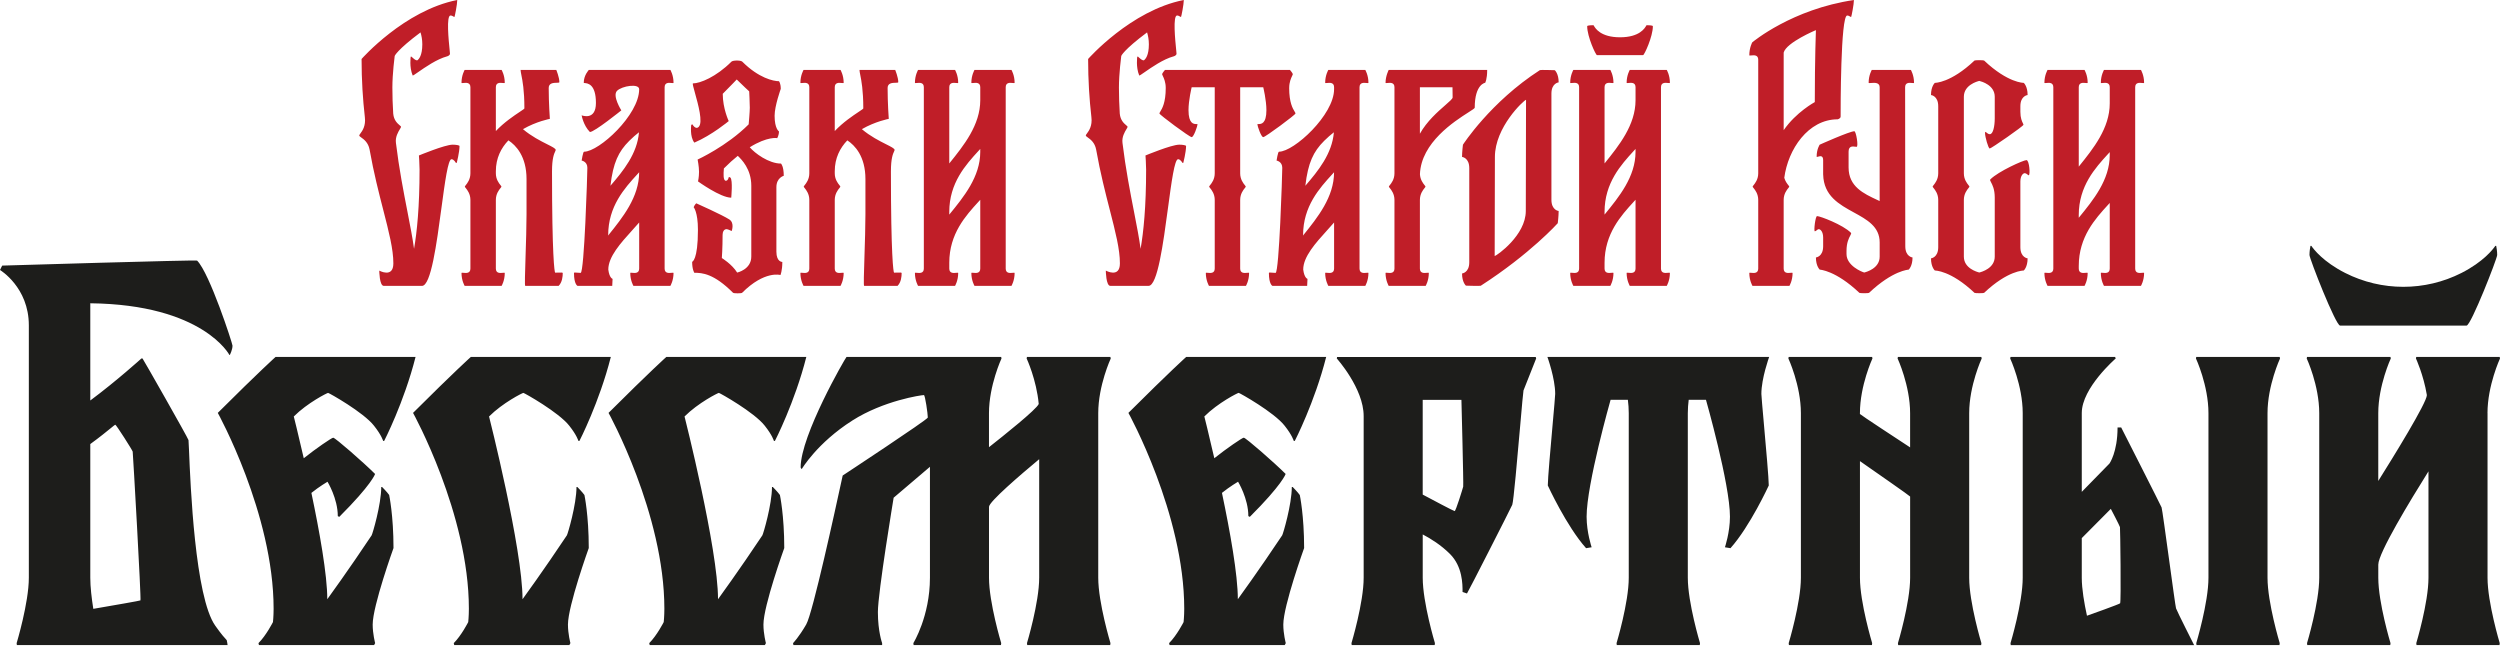
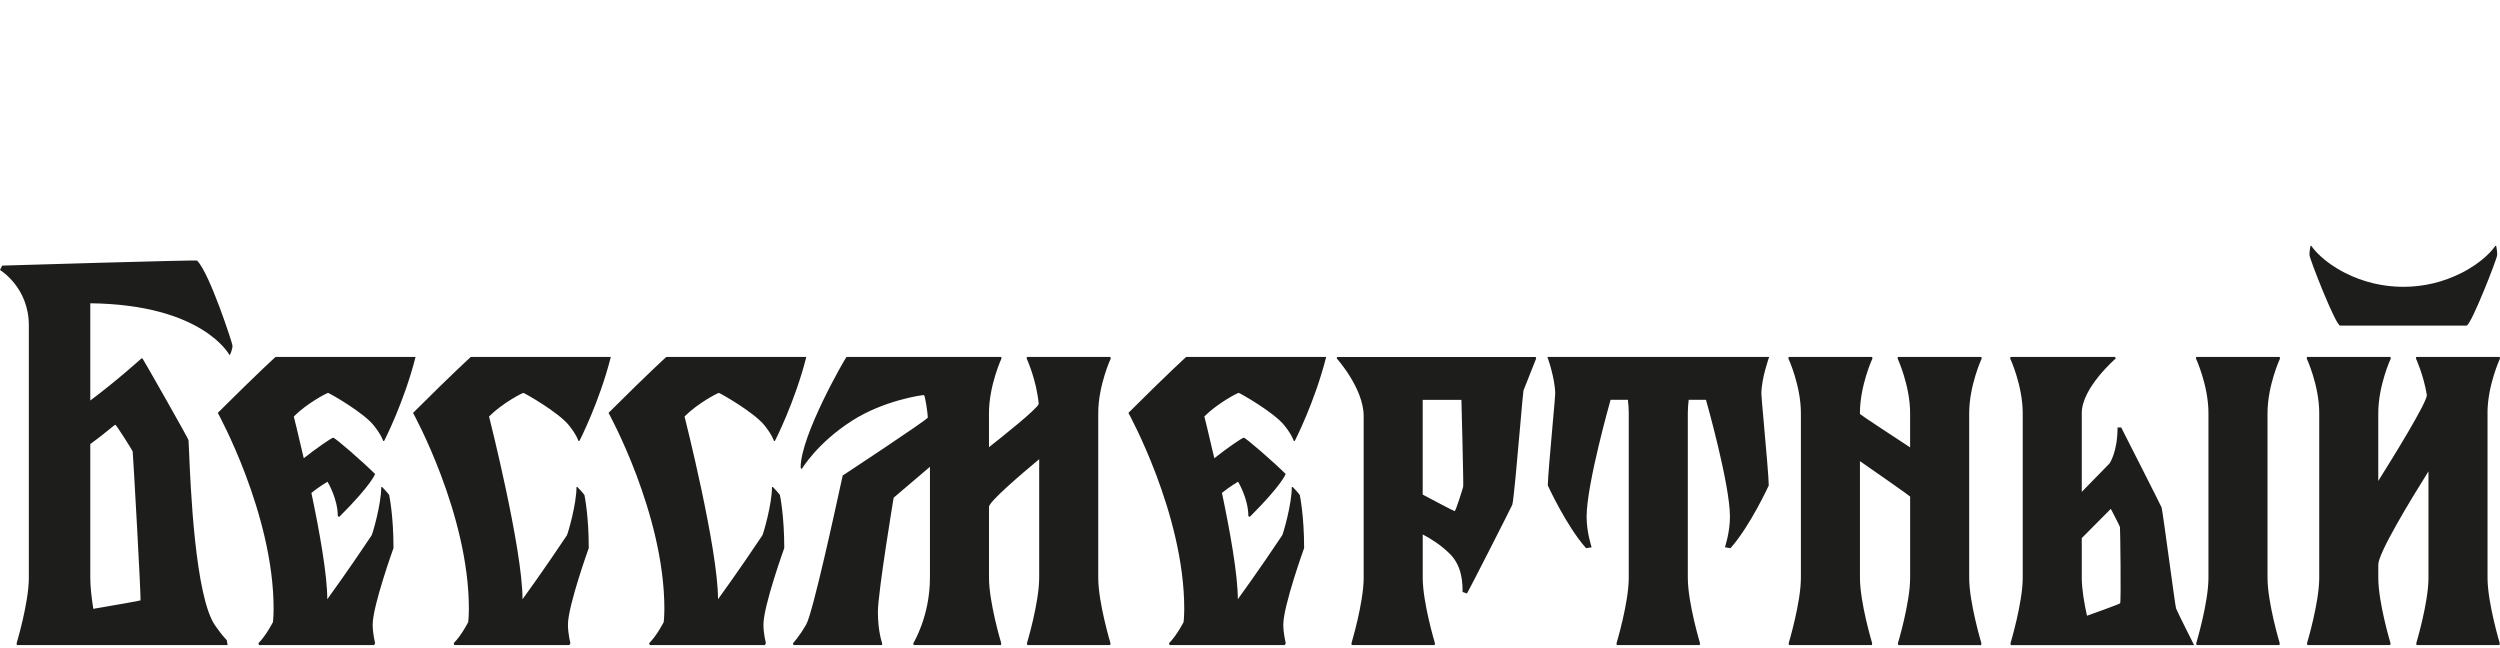
<svg xmlns="http://www.w3.org/2000/svg" width="652" height="169" viewBox="0 0 652 169" fill="none">
-   <path fill-rule="evenodd" clip-rule="evenodd" d="M118.035 37.732C116.022 37.732 109.254 40.548 109.254 40.548C109.254 40.548 109.421 42.79 109.421 44.229C109.421 53.936 108.741 60.542 107.982 64.891C107.625 62.196 106.993 58.958 106.279 55.294C105.257 50.053 104.064 43.939 103.26 37.285C103.052 35.733 103.84 34.428 104.291 33.68C104.463 33.395 104.586 33.191 104.586 33.086C104.586 32.975 104.433 32.844 104.21 32.654C103.666 32.191 102.707 31.373 102.55 29.625C102.411 27.395 102.331 25.125 102.331 22.822C102.331 19.175 102.938 14.588 102.938 14.588C102.938 14.588 103.516 13.047 109.673 8.448C109.927 9.276 110.138 10.328 110.138 11.558C110.138 14.518 109.22 15.392 108.969 15.632C108.955 15.645 108.944 15.656 108.934 15.665C108.542 16.058 107.328 14.783 107.328 14.783H107.112C107.112 14.783 106.71 17.488 107.622 19.683C107.662 19.778 108.201 19.402 109.044 18.815L109.044 18.815C110.817 17.58 113.935 15.408 116.577 14.703C116.577 14.703 117.351 14.527 117.351 13.979C117.351 13.887 117.316 13.547 117.266 13.045C117.013 10.549 116.355 4.039 117.496 4.039C117.803 4.039 118.082 4.207 118.275 4.323C118.403 4.4 118.493 4.454 118.526 4.42C118.609 4.338 119.251 1.117 119.251 0C105.44 2.708 94.298 15.383 94.298 15.383C94.298 20.897 94.625 25.932 95.152 30.543C95.442 32.851 94.492 34.136 93.987 34.82C93.813 35.055 93.691 35.22 93.691 35.33C93.691 35.484 93.908 35.639 94.221 35.863C94.903 36.352 96.042 37.168 96.389 39.009C97.478 45.128 98.822 50.356 99.98 54.859C101.43 60.499 102.587 65.002 102.587 68.695C102.587 72.605 98.914 70.577 98.914 70.577C98.914 70.577 98.942 74.558 100.09 74.558H110.056C112.398 74.558 113.877 63.55 115.128 54.242C116.044 47.427 116.838 41.524 117.757 41.524C118.404 41.524 118.893 42.484 118.893 42.484H119.119C119.119 42.484 119.843 39.67 119.843 38.082C119.843 37.906 119.006 37.729 118.035 37.729V37.732ZM202.483 65.628V48.815C202.483 46.344 204.404 45.846 204.404 45.846C204.404 43.331 203.689 42.66 203.689 42.66C200.486 42.66 196.83 39.948 195.538 38.405C200.183 35.514 202.692 36.024 202.692 36.024C202.692 36.024 203.153 35.309 203.153 34.269C203.153 34.269 202.017 33.603 202.017 30.192C202.017 27.604 203.623 23.179 203.623 23.179C203.623 21.678 203.153 21.18 203.153 21.18C201.723 21.18 197.876 20.37 193.589 16.082C193.185 15.677 191.136 15.703 190.758 16.082C186.746 20.095 182.555 21.747 180.733 21.747C180.551 21.747 180.845 22.801 181.256 24.274L181.256 24.274C182.084 27.247 183.388 31.925 182.222 33.09C181.387 33.926 180.585 32.434 180.585 32.434C180.585 32.434 180.343 32.474 180.272 32.601C180.272 32.601 179.851 35.641 181.086 37.198C185.643 35.257 190.05 31.58 190.05 31.58C190.05 31.58 188.493 28.313 188.493 24.462C190.727 22.227 192.138 20.726 192.138 20.726C193.756 22.344 195.39 23.824 195.39 23.824C195.39 23.824 195.548 27 195.548 28.099C195.548 29.197 195.252 32.432 195.252 32.432C189.521 38.165 181.939 41.609 181.939 41.609C181.939 41.609 182.306 43.418 182.306 44.813C182.306 46.208 182.043 47.311 182.043 47.311C182.043 47.311 187.886 51.555 190.708 51.555C190.708 51.555 191.15 46.977 190.492 46.321C190.337 46.166 190.066 46.18 190.066 46.18C190.066 46.18 189.904 47.142 189.309 47.142C188.544 47.142 188.701 45.112 188.766 44.258L188.766 44.258L188.766 44.256C188.778 44.102 188.787 43.987 188.787 43.928C190.167 42.547 191.226 41.588 192.413 40.642C193.406 41.592 195.938 44.086 195.938 48.457V66.924C195.938 70.293 192.251 71.088 192.251 71.088C190.887 68.888 188.256 67.296 188.256 67.296C188.256 67.296 188.451 64.718 188.451 61.278C188.451 60.455 188.799 59.763 189.504 59.763C189.834 59.763 190.821 60.257 190.821 60.257C190.821 60.257 191.625 58.154 190.215 57.239C188.373 56.044 181.591 53.023 181.591 53.023C181.591 53.023 181.182 53.346 180.905 54.042C180.905 54.042 182.022 55.246 182.022 59.942C182.022 67.95 180.512 68.275 180.512 68.275C180.512 70.333 181.081 71.138 181.081 71.138C183.157 71.138 186.175 71.354 191.162 76.344C191.393 76.574 193.377 76.522 193.53 76.372C199.428 70.472 203.543 71.726 203.543 71.726C203.543 71.726 204.03 70.627 204.03 68.314C204.03 68.314 202.483 68.373 202.483 65.628ZM262.289 22.75V70.044C262.289 71.335 263.415 71.221 264.099 71.151C264.397 71.121 264.612 71.099 264.612 71.207C264.612 73.192 263.789 74.559 263.789 74.559H254.152C254.152 74.559 253.329 73.192 253.329 71.207C253.329 71.099 253.543 71.121 253.842 71.151C254.526 71.221 255.652 71.335 255.652 70.044V52.104L255.444 52.333L255.19 52.611L255.188 52.614L255.185 52.617C251.879 56.235 247.572 60.95 247.572 68.525V70.044C247.572 71.335 248.699 71.221 249.383 71.151C249.681 71.121 249.896 71.099 249.896 71.207C249.896 73.192 249.073 74.559 249.073 74.559H239.436C239.436 74.559 238.613 73.192 238.613 71.207C238.613 71.099 238.827 71.121 239.126 71.151C239.81 71.221 240.936 71.335 240.936 70.044V22.75C240.936 21.459 239.81 21.573 239.126 21.643C238.827 21.673 238.613 21.695 238.613 21.588C238.613 19.602 239.436 18.235 239.436 18.235H249.073C249.073 18.235 249.896 19.602 249.896 21.588C249.896 21.695 249.681 21.673 249.383 21.643C248.699 21.573 247.572 21.459 247.572 22.75V42.626L247.644 42.537C251.33 37.964 255.652 32.602 255.652 26.144V22.75C255.652 21.459 254.526 21.573 253.842 21.643C253.543 21.673 253.329 21.695 253.329 21.588C253.329 19.602 254.152 18.235 254.152 18.235H263.789C263.789 18.235 264.612 19.602 264.612 21.588C264.612 21.695 264.397 21.673 264.099 21.643C263.415 21.573 262.289 21.459 262.289 22.75ZM247.57 55.266V55.969L247.642 55.882C251.328 51.375 255.65 46.089 255.65 39.631V38.846C255.497 39.014 255.341 39.185 255.183 39.358C251.877 42.977 247.57 47.691 247.57 55.266ZM233.174 71.108C232.998 71.108 232.351 66.638 232.351 44.701C232.351 41.259 232.898 40.092 233.166 39.521C233.253 39.335 233.31 39.212 233.31 39.095C233.31 38.738 232.42 38.29 231.093 37.622C229.386 36.764 226.958 35.542 224.774 33.684C228.287 31.656 231.791 30.998 231.791 30.998C231.791 30.998 231.488 26.9 231.488 22.94C231.488 21.624 232.767 21.6 233.59 21.584C233.981 21.576 234.27 21.571 234.27 21.43C234.27 20.155 233.466 18.235 233.466 18.235H224.158C224.158 18.547 224.24 18.957 224.356 19.54L224.356 19.541L224.356 19.541C224.645 20.989 225.148 23.509 225.148 28.273C225.148 28.37 224.693 28.673 223.97 29.154C222.478 30.148 219.844 31.902 217.705 34.176V22.75C217.705 21.459 218.831 21.573 219.516 21.643C219.814 21.673 220.029 21.695 220.029 21.588C220.029 19.602 219.206 18.235 219.206 18.235H209.569C209.569 18.235 208.746 19.602 208.746 21.588C208.746 21.695 208.96 21.673 209.259 21.643C209.943 21.573 211.069 21.459 211.069 22.75V45.197C211.069 46.769 210.276 47.766 209.861 48.288L209.861 48.288L209.861 48.288L209.861 48.288C209.713 48.474 209.613 48.599 209.613 48.67C209.613 48.74 209.713 48.865 209.861 49.051L209.861 49.051L209.861 49.051L209.861 49.051C210.276 49.573 211.069 50.571 211.069 52.142V70.044C211.069 71.335 209.943 71.221 209.259 71.151C208.96 71.121 208.746 71.099 208.746 71.207C208.746 73.192 209.569 74.559 209.569 74.559H219.206C219.206 74.559 220.029 73.192 220.029 71.207C220.029 71.099 219.814 71.121 219.516 71.151C218.831 71.221 217.705 71.335 217.705 70.044V52.142C217.705 50.571 218.498 49.573 218.914 49.051C219.061 48.865 219.161 48.74 219.161 48.67C219.161 48.599 219.061 48.474 218.914 48.288C218.498 47.766 217.705 46.769 217.705 45.197V44.663C217.705 41.217 219.083 38.589 220.979 36.606C222.928 37.883 225.705 40.749 225.705 46.703V55.878C225.705 59.017 225.57 63.194 225.453 66.802V66.802V66.802V66.803L225.453 66.804L225.453 66.806C225.314 71.084 225.202 74.561 225.371 74.561H234.072C235.013 73.62 235.149 72.126 235.149 71.209C235.149 71.057 234.775 71.07 234.133 71.091C233.858 71.1 233.534 71.11 233.169 71.11L233.174 71.108ZM143.965 44.701C143.965 66.638 144.611 71.108 144.788 71.108L144.783 71.11C145.147 71.11 145.471 71.1 145.745 71.091H145.746H145.746H145.746H145.746C146.388 71.07 146.763 71.057 146.763 71.209C146.763 72.126 146.627 73.62 145.686 74.561H136.985C136.815 74.561 136.928 71.082 137.067 66.802C137.184 63.194 137.319 59.017 137.319 55.878V46.703C137.319 40.749 134.542 37.883 132.592 36.606C130.697 38.589 129.319 41.217 129.319 44.663V45.197C129.319 46.769 130.112 47.766 130.527 48.288C130.675 48.474 130.775 48.599 130.775 48.67C130.775 48.74 130.675 48.865 130.527 49.051C130.112 49.573 129.319 50.571 129.319 52.142V70.044C129.319 71.335 130.445 71.221 131.129 71.151C131.428 71.121 131.642 71.099 131.642 71.207C131.642 73.192 130.819 74.559 130.819 74.559H121.183C121.183 74.559 120.359 73.192 120.359 71.207C120.359 71.099 120.574 71.121 120.872 71.151C121.557 71.221 122.683 71.335 122.683 70.044V52.142C122.683 50.571 121.89 49.573 121.475 49.051C121.327 48.865 121.227 48.74 121.227 48.67C121.227 48.599 121.327 48.474 121.475 48.288C121.89 47.766 122.683 46.769 122.683 45.197V22.75C122.683 21.459 121.557 21.573 120.872 21.643C120.574 21.673 120.359 21.695 120.359 21.588C120.359 19.602 121.183 18.235 121.183 18.235H130.819C130.819 18.235 131.642 19.602 131.642 21.588C131.642 21.695 131.428 21.673 131.129 21.643C130.445 21.573 129.319 21.459 129.319 22.75V34.176C131.457 31.902 134.092 30.148 135.584 29.154C136.307 28.673 136.762 28.37 136.762 28.273C136.762 23.509 136.259 20.989 135.97 19.541C135.853 18.957 135.772 18.548 135.772 18.235H145.079C145.079 18.235 145.883 20.155 145.883 21.43C145.883 21.571 145.595 21.576 145.204 21.584C144.381 21.6 143.102 21.624 143.102 22.94C143.102 26.9 143.405 30.998 143.405 30.998C143.405 30.998 139.901 31.656 136.388 33.684C138.572 35.542 141 36.764 142.706 37.622C144.033 38.29 144.924 38.738 144.924 39.095C144.924 39.212 144.866 39.335 144.779 39.521C144.512 40.092 143.965 41.259 143.965 44.701ZM173.333 70.042V22.75C173.333 21.459 174.46 21.573 175.144 21.643C175.442 21.673 175.657 21.695 175.657 21.588C175.657 19.602 174.834 18.235 174.834 18.235H153.575C153.575 18.235 152.242 19.6 152.242 21.588C152.242 21.637 152.342 21.647 152.507 21.662C153.27 21.732 155.417 21.929 155.417 26.862C155.417 31.567 151.694 30.078 151.694 30.078C151.694 30.078 152.125 32.706 153.851 34.43C155.045 34.43 162.041 28.784 162.041 28.784C162.041 28.784 159.631 24.98 160.924 23.686C162.218 22.392 166.695 21.705 166.695 23.274C166.695 29.96 156.24 39.566 152.322 39.566C152.042 39.566 151.694 41.878 151.694 41.878C151.694 41.878 153.183 42.113 153.183 43.76C153.183 45.407 152.374 71.171 151.431 71.171C151.049 71.171 150.707 71.136 150.43 71.107C149.976 71.06 149.695 71.031 149.695 71.204C149.695 74.164 150.617 74.557 150.617 74.557H159.671L159.76 72.724C159.76 72.724 158.923 72.538 158.645 70.296C158.645 66.951 161.873 63.384 164.88 60.062L164.88 60.062C165.506 59.37 166.122 58.689 166.697 58.023V70.042C166.697 71.333 165.571 71.219 164.887 71.149C164.588 71.119 164.374 71.097 164.374 71.204C164.374 73.19 165.197 74.557 165.197 74.557H174.834C174.834 74.557 175.657 73.19 175.657 71.204C175.657 71.097 175.442 71.119 175.144 71.149C174.46 71.219 173.333 71.333 173.333 70.042ZM164.08 36.761C164.983 35.858 165.874 35.1 166.646 34.498C166.187 40.102 162.535 44.581 159.203 48.449C159.901 42.433 161.307 39.537 164.08 36.764V36.761ZM158.589 61.328V61.436L158.689 61.312C162.373 56.741 166.693 51.381 166.693 44.925C166.541 45.092 166.386 45.261 166.229 45.433L166.228 45.434C162.922 49.053 158.613 53.771 158.613 61.347L158.589 61.328ZM556.858 22.75V70.042C556.858 71.333 557.984 71.219 558.668 71.149C558.967 71.119 559.181 71.097 559.181 71.204C559.181 73.19 558.358 74.557 558.358 74.557H548.722C548.722 74.557 547.898 73.19 547.898 71.204C547.898 71.097 548.113 71.119 548.411 71.149C549.096 71.219 550.222 71.333 550.222 70.042V52.928C550.069 53.096 549.913 53.267 549.755 53.44C546.449 57.059 542.142 61.773 542.142 69.348V70.044C542.142 71.335 543.268 71.221 543.952 71.151C544.251 71.121 544.465 71.099 544.465 71.207C544.465 73.192 543.642 74.559 543.642 74.559H534.005C534.005 74.559 533.182 73.192 533.182 71.207C533.182 71.099 533.397 71.121 533.695 71.151C534.379 71.221 535.506 71.335 535.506 70.044V22.75C535.506 21.459 534.379 21.573 533.695 21.643C533.397 21.673 533.182 21.695 533.182 21.588C533.182 19.602 534.005 18.235 534.005 18.235H543.642C543.642 18.235 544.465 19.602 544.465 21.588C544.465 21.695 544.251 21.673 543.952 21.643C543.268 21.573 542.142 21.459 542.142 22.75V43.452L542.214 43.362C545.9 38.79 550.222 33.428 550.222 26.97V22.75C550.222 21.459 549.096 21.573 548.411 21.643C548.113 21.673 547.898 21.695 547.898 21.588C547.898 19.602 548.722 18.235 548.722 18.235H558.358C558.358 18.235 559.181 19.602 559.181 21.588C559.181 21.695 558.967 21.673 558.668 21.643C557.984 21.573 556.858 21.459 556.858 22.75ZM542.139 56.092V56.795L542.211 56.708C545.897 52.2 550.22 46.915 550.22 40.457V39.671C550.067 39.839 549.912 40.009 549.755 40.181L549.752 40.184C546.446 43.803 542.139 48.517 542.139 56.092ZM528.5 41.76C527.706 41.76 521.185 44.68 519.082 46.781C518.937 46.926 519.052 47.143 519.257 47.527C519.61 48.19 520.23 49.353 520.23 51.514V66.93C520.23 69.971 516.815 70.917 516.202 71.07C515.588 70.915 512.173 69.971 512.173 66.93V52.139C512.173 50.568 512.966 49.571 513.382 49.048C513.529 48.863 513.629 48.737 513.629 48.667C513.629 48.597 513.529 48.471 513.382 48.286C512.966 47.763 512.173 46.766 512.173 45.195V25.239C512.173 22.197 515.588 21.251 516.202 21.098C516.815 21.253 520.23 22.197 520.23 25.239V30.87C520.23 32.948 519.793 34.997 518.953 34.997C518.563 34.997 518.265 34.739 518.058 34.56C517.819 34.353 517.7 34.251 517.7 34.769C517.7 35.632 518.532 38.728 518.925 38.728C519.318 38.728 527.717 32.896 527.717 32.543C527.717 32.443 527.653 32.31 527.56 32.119C527.326 31.637 526.913 30.787 526.913 29.172V27.706C526.913 24.961 528.799 24.785 528.799 24.785C528.799 22.472 527.788 21.609 527.788 21.609C527.788 21.609 523.689 21.686 517.453 15.786C517.326 15.666 515.078 15.666 514.951 15.786C508.714 21.686 504.616 21.609 504.616 21.609C504.616 21.609 503.604 22.472 503.604 24.785C503.604 24.785 505.49 24.961 505.49 27.706V45.193C505.49 46.764 504.697 47.761 504.282 48.283C504.135 48.469 504.035 48.595 504.035 48.665C504.035 48.735 504.135 48.861 504.282 49.046C504.697 49.569 505.49 50.566 505.49 52.137V64.457C505.49 67.203 503.604 67.379 503.604 67.379C503.604 69.692 504.616 70.555 504.616 70.555C504.616 70.555 508.714 70.477 514.951 76.377C515.078 76.497 517.326 76.497 517.453 76.377C523.689 70.477 527.788 70.555 527.788 70.555C527.788 70.555 528.799 69.692 528.799 67.379C528.799 67.379 526.913 67.203 526.913 64.457V47.343C526.913 45.814 527.628 45.167 528.04 45.167C528.325 45.167 528.611 45.39 528.818 45.551C528.935 45.643 529.027 45.715 529.079 45.715C529.554 45.715 529.251 41.755 528.5 41.755V41.76ZM488.164 18.235H498.353H498.355C498.355 18.235 499.178 19.602 499.178 21.588C499.178 21.695 498.964 21.673 498.666 21.643C497.981 21.573 496.855 21.459 496.855 22.75L496.863 29.915C496.876 41.592 496.9 63.507 496.9 64.227C496.9 66.972 498.786 67.148 498.786 67.148C498.786 69.461 497.775 70.324 497.775 70.324C497.775 70.324 493.676 70.482 487.439 76.382C487.312 76.502 485.064 76.502 484.937 76.382C478.701 70.482 474.602 70.324 474.602 70.324C474.602 70.324 473.591 69.461 473.591 67.148C473.591 67.148 475.477 66.972 475.477 64.227V61.947C475.477 60.418 474.762 59.771 474.351 59.771C474.134 59.771 473.95 59.923 473.776 60.067C473.619 60.196 473.469 60.319 473.311 60.319C472.977 60.319 473.447 56.36 473.89 56.36C474.684 56.36 480.615 58.602 482.717 60.705C482.862 60.85 482.747 61.066 482.543 61.448C482.19 62.111 481.57 63.276 481.57 65.438V66.255C481.57 69.299 485.575 70.917 486.188 71.073C486.802 70.92 490.217 69.974 490.217 66.932V63.227C490.217 59.094 486.938 57.297 483.473 55.399C479.663 53.311 475.628 51.101 475.482 45.524H475.475V41.76C475.475 40.471 474.654 40.711 474.156 40.857C473.938 40.921 473.781 40.967 473.781 40.859C473.781 38.874 474.576 37.733 474.576 37.733C474.576 37.733 482.391 34.228 483.611 34.228C484.077 34.228 484.742 38.29 484.197 38.29C484.106 38.29 483.987 38.274 483.853 38.256C483.181 38.165 482.111 38.02 482.111 39.565V43.682C482.111 48.672 486.053 50.501 489.622 52.158L489.726 52.206C489.89 52.282 490.053 52.358 490.214 52.434V22.75C490.214 21.459 488.821 21.573 487.975 21.643C487.606 21.673 487.341 21.695 487.341 21.588C487.341 19.602 488.164 18.235 488.164 18.235ZM456.983 11.051C456.963 11.087 456.222 12.444 456.222 14.402C456.222 14.509 456.436 14.488 456.735 14.457C457.419 14.388 458.545 14.274 458.545 15.564V45.197C458.545 46.768 457.752 47.765 457.337 48.288C457.189 48.473 457.089 48.599 457.089 48.669C457.089 48.739 457.189 48.865 457.337 49.05C457.752 49.572 458.545 50.57 458.545 52.141V70.044C458.545 71.334 457.419 71.22 456.735 71.151C456.436 71.12 456.222 71.099 456.222 71.206C456.222 73.191 457.045 74.558 457.045 74.558H466.681C466.681 74.558 467.504 73.191 467.504 71.206C467.504 71.099 467.29 71.12 466.992 71.151C466.307 71.22 465.181 71.334 465.181 70.044V52.141C465.181 50.57 465.974 49.572 466.389 49.05C466.537 48.865 466.637 48.739 466.637 48.669C466.637 48.598 466.537 48.472 466.389 48.285C466.09 47.907 465.595 47.282 465.341 46.373C466.303 38.967 471.561 31.117 479.262 31.117C479.262 31.117 480.036 30.94 480.036 30.392L480.036 30.332C480.034 28.851 480.002 4.044 481.748 4.044C482.054 4.044 482.334 4.212 482.526 4.328C482.654 4.405 482.744 4.459 482.778 4.425C482.86 4.343 483.502 1.122 483.502 0.005C467.368 2.379 457.142 10.917 456.983 11.051ZM473.296 26.626C473.296 26.626 468.417 29.249 465.183 33.952V13.704C465.917 11.057 473.588 7.855 473.588 7.855C473.588 7.855 473.299 15.313 473.299 26.623L473.296 26.626ZM361.864 21.642C361.565 21.673 361.351 21.694 361.351 21.587C361.351 19.807 362.174 18.237 362.174 18.237H387.855C387.855 20.726 387.336 21.59 387.336 21.59C387.336 21.59 384.61 21.921 384.61 28.094C384.61 28.252 383.983 28.652 382.992 29.286C379.317 31.636 370.629 37.191 370.32 45.418C370.39 46.854 371.118 47.775 371.513 48.276C371.664 48.466 371.766 48.595 371.766 48.669C371.766 48.739 371.666 48.865 371.519 49.05C371.103 49.573 370.31 50.57 370.31 52.142V70.044C370.31 71.335 371.437 71.221 372.121 71.151C372.419 71.121 372.634 71.099 372.634 71.206C372.634 73.192 371.811 74.558 371.811 74.558H362.174C362.174 74.558 361.351 73.192 361.351 71.206C361.351 71.099 361.565 71.121 361.864 71.151C362.548 71.221 363.674 71.335 363.674 70.044V52.142C363.674 50.57 362.881 49.573 362.466 49.05C362.318 48.865 362.219 48.739 362.219 48.669C362.219 48.599 362.318 48.473 362.466 48.288C362.881 47.766 363.674 46.768 363.674 45.197V22.749C363.674 21.459 362.548 21.573 361.864 21.642ZM370.31 22.764V34.879C372.111 31.63 375.021 29.091 376.934 27.422C378.064 26.436 378.847 25.754 378.847 25.408C378.847 24.791 378.809 22.764 378.809 22.764H370.31ZM354.565 70.044V22.75C354.565 21.459 355.691 21.573 356.375 21.643C356.674 21.673 356.888 21.695 356.888 21.588C356.888 19.602 356.065 18.235 356.065 18.235H346.428C346.428 18.235 345.605 19.602 345.605 21.588C345.605 21.695 345.82 21.673 346.118 21.643C346.802 21.573 347.929 21.459 347.929 22.75V23.274C347.929 29.96 337.473 39.565 333.556 39.565C333.276 39.565 332.928 41.878 332.928 41.878C332.928 41.878 334.416 42.113 334.416 43.76C334.416 45.407 333.607 71.171 332.664 71.171C332.283 71.171 331.941 71.136 331.663 71.107C331.21 71.06 330.929 71.031 330.929 71.204C330.929 74.164 331.851 74.557 331.851 74.557H340.904L340.994 72.724C340.994 72.724 340.157 72.538 339.879 70.296C339.879 66.951 343.106 63.384 346.113 60.062C346.739 59.37 347.355 58.689 347.931 58.023V70.042C347.931 71.333 346.805 71.219 346.12 71.149C345.822 71.119 345.608 71.097 345.608 71.204C345.608 73.19 346.431 74.557 346.431 74.557H356.067C356.067 74.557 356.89 73.19 356.89 71.204C356.89 71.097 356.676 71.119 356.377 71.149C355.693 71.219 354.567 71.333 354.567 70.042L354.565 70.044ZM345.311 36.761C346.214 35.858 347.105 35.1 347.877 34.498C347.418 40.102 343.766 44.581 340.434 48.449C341.132 42.433 342.539 39.537 345.311 36.764V36.761ZM339.82 61.328V61.436L339.92 61.312C343.604 56.741 347.924 51.381 347.924 44.924C347.772 45.092 347.616 45.262 347.459 45.434C344.153 49.053 339.844 53.771 339.844 61.347L339.82 61.328ZM298.74 40.548C298.74 40.548 305.508 37.732 307.521 37.732L307.519 37.727C308.49 37.727 309.327 37.904 309.327 38.08C309.327 39.668 308.603 42.481 308.603 42.481H308.377C308.377 42.481 307.888 41.522 307.241 41.522C306.322 41.522 305.528 47.425 304.612 54.24L304.612 54.24C303.361 63.547 301.882 74.555 299.54 74.555H289.574C288.426 74.555 288.398 70.575 288.398 70.575C288.398 70.575 292.071 72.603 292.071 68.693C292.071 65 290.914 60.497 289.464 54.856L289.464 54.856L289.463 54.856L289.463 54.855C288.306 50.352 286.962 45.125 285.873 39.007C285.526 37.165 284.387 36.349 283.705 35.861C283.392 35.637 283.175 35.481 283.175 35.328C283.175 35.217 283.297 35.053 283.471 34.818C283.976 34.133 284.926 32.848 284.636 30.54C284.109 25.932 283.782 20.895 283.782 15.381C283.782 15.381 294.921 2.705 308.737 0C308.737 1.117 308.095 4.338 308.013 4.42C307.979 4.454 307.889 4.4 307.761 4.323C307.569 4.207 307.289 4.039 306.983 4.039C305.841 4.039 306.499 10.549 306.752 13.045L306.752 13.046C306.802 13.547 306.837 13.887 306.837 13.979C306.837 14.527 306.063 14.703 306.063 14.703C303.421 15.408 300.304 17.58 298.53 18.815C297.687 19.402 297.148 19.778 297.108 19.683C296.196 17.488 296.598 14.783 296.598 14.783H296.814C296.814 14.783 298.028 16.058 298.421 15.665L298.434 15.652L298.455 15.632C298.707 15.392 299.625 14.518 299.625 11.558C299.625 10.328 299.413 9.276 299.159 8.448C293.002 13.047 292.424 14.588 292.424 14.588C292.424 14.588 291.817 19.175 291.817 22.822C291.817 25.125 291.897 27.395 292.036 29.625C292.193 31.373 293.152 32.191 293.697 32.654C293.919 32.844 294.072 32.975 294.072 33.086C294.072 33.191 293.949 33.395 293.777 33.68C293.326 34.428 292.538 35.733 292.746 37.285C293.55 43.939 294.743 50.053 295.765 55.294L295.765 55.294C296.48 58.958 297.111 62.196 297.468 64.891C298.228 60.542 298.907 53.936 298.907 44.229C298.907 42.79 298.74 40.548 298.74 40.548ZM416.488 14.371H428.521C428.834 14.371 431.068 9.548 431.068 6.843C431.068 6.571 429.619 6.572 429.436 6.572L429.427 6.572C429.41 6.572 429.379 6.626 429.325 6.719C428.969 7.341 427.6 9.725 422.504 9.725C417.408 9.725 416.039 7.341 415.682 6.719C415.629 6.626 415.598 6.572 415.581 6.572L415.571 6.572C415.389 6.572 413.939 6.571 413.939 6.843C413.939 9.548 416.173 14.371 416.486 14.371H416.488ZM433.185 22.746V70.038C433.185 71.329 434.312 71.215 434.996 71.145C435.294 71.115 435.509 71.093 435.509 71.2C435.509 73.186 434.686 74.553 434.686 74.553H425.049C425.049 74.553 424.226 73.186 424.226 71.2C424.226 71.093 424.44 71.115 424.739 71.145C425.423 71.215 426.549 71.329 426.549 70.038V52.098C426.396 52.266 426.241 52.437 426.083 52.61L426.082 52.61C422.776 56.229 418.469 60.944 418.469 68.519V70.041C418.469 71.331 419.595 71.217 420.28 71.147C420.578 71.117 420.793 71.096 420.793 71.203C420.793 73.188 419.97 74.555 419.97 74.555H410.333C410.333 74.555 409.51 73.188 409.51 71.203C409.51 71.096 409.724 71.117 410.023 71.147C410.707 71.217 411.833 71.331 411.833 70.041V22.746C411.833 21.455 410.707 21.569 410.023 21.639C409.724 21.669 409.51 21.691 409.51 21.584C409.51 19.598 410.333 18.231 410.333 18.231H419.97C419.97 18.231 420.793 19.598 420.793 21.584C420.793 21.691 420.578 21.669 420.28 21.639C419.595 21.569 418.469 21.455 418.469 22.746V42.622L418.541 42.533C422.227 37.96 426.549 32.598 426.549 26.14V22.746C426.549 21.455 425.423 21.569 424.739 21.639C424.44 21.669 424.226 21.691 424.226 21.584C424.226 19.598 425.049 18.231 425.049 18.231H434.686C434.686 18.231 435.509 19.598 435.509 21.584C435.509 21.691 435.294 21.669 434.996 21.639C434.312 21.569 433.185 21.455 433.185 22.746ZM418.467 55.262V55.965L418.538 55.878C422.224 51.371 426.547 46.086 426.547 39.627V38.842C426.395 39.009 426.24 39.179 426.082 39.351L426.08 39.354C422.774 42.973 418.467 47.687 418.467 55.262ZM336.222 22.94C336.222 21.417 336.709 20.386 336.982 19.807C337.089 19.581 337.163 19.424 337.163 19.334C337.163 19.099 336.417 18.235 336.417 18.235H303.829C303.829 18.235 303.084 19.099 303.084 19.334C303.084 19.425 303.158 19.583 303.265 19.81C303.539 20.389 304.024 21.419 304.024 22.94C304.024 26.768 303.082 28.316 302.623 29.069C302.476 29.311 302.378 29.471 302.378 29.598C302.378 29.92 310.228 35.761 310.785 35.761C311.343 35.761 312.314 32.821 312.314 32.44C312.314 32.355 312.197 32.354 312.016 32.354C311.383 32.352 309.962 32.346 309.962 28.735C309.962 26.119 310.785 22.764 310.785 22.764H316.803V45.197C316.803 46.769 316.01 47.766 315.595 48.288C315.447 48.474 315.347 48.599 315.347 48.67C315.347 48.74 315.447 48.865 315.595 49.051C316.01 49.573 316.803 50.571 316.803 52.142V70.044C316.803 71.335 315.677 71.221 314.992 71.151C314.694 71.121 314.48 71.099 314.48 71.207C314.48 73.192 315.303 74.559 315.303 74.559H324.939C324.939 74.559 325.762 73.192 325.762 71.207C325.762 71.099 325.548 71.121 325.249 71.151C324.565 71.221 323.439 71.335 323.439 70.044V52.142C323.439 50.571 324.232 49.573 324.647 49.051C324.795 48.865 324.895 48.74 324.895 48.67C324.895 48.599 324.795 48.474 324.647 48.288C324.232 47.766 323.439 46.769 323.439 45.197V22.764H329.457C329.457 22.764 330.28 26.116 330.28 28.735C330.28 32.344 328.861 32.35 328.227 32.353C328.045 32.354 327.928 32.354 327.928 32.44C327.928 32.823 328.897 35.761 329.457 35.761C330.016 35.761 337.864 29.92 337.864 29.598C337.864 29.471 337.766 29.311 337.619 29.069C337.16 28.316 336.217 26.768 336.217 22.94H336.222ZM404.611 24.404V52.107C404.613 54.85 406.497 55.026 406.497 55.026C406.497 56.351 406.264 58.209 406.264 58.209C406.264 58.209 399.092 66.208 386.184 74.524C386.036 74.618 382.311 74.5 382.311 74.5C382.311 74.5 381.3 73.637 381.3 71.324C381.3 71.324 383.186 71.148 383.186 68.403V43.845C383.184 41.102 381.3 40.925 381.3 40.925C381.3 39.601 381.533 37.742 381.533 37.742C381.533 37.742 388.705 26.599 401.613 18.282C401.761 18.188 405.486 18.306 405.486 18.306C405.486 18.306 406.497 19.169 406.497 21.482C406.497 21.482 404.611 21.658 404.611 24.404ZM389.81 66.782C390.424 66.626 397.928 61.35 397.928 55.024C397.928 55.024 397.989 27.027 397.989 26.027C397.375 26.182 389.871 33.169 389.871 40.93C389.871 40.93 389.81 65.782 389.81 66.782Z" fill="#C01E28" />
  <path fill-rule="evenodd" clip-rule="evenodd" d="M610.299 84.915H643.277C644.419 84.915 651.266 67.433 651.266 66.5C651.266 65.566 651.097 64.57 651.01 64.116H650.785C650.155 65.043 647.664 68.28 641.954 71.186C632.455 76.009 621.121 76.009 611.622 71.186C605.899 68.28 603.415 65.037 602.791 64.116H602.567C602.479 64.57 602.311 65.548 602.311 66.5C602.311 67.452 609.151 84.915 610.299 84.915ZM594.626 93.489L594.545 93.091H572.783L572.702 93.489C572.702 93.489 575.966 100.528 575.966 107.747V150.682C575.966 157.185 572.783 167.734 572.783 167.734L572.845 168.238H594.489L594.551 167.734C594.551 167.734 591.369 157.191 591.369 150.682V107.747C591.369 100.528 594.633 93.489 594.633 93.489H594.626ZM563.754 132.365C563.535 131.78 553.206 111.479 553.206 111.479H552.258C552.258 117.964 550.148 120.889 550.148 120.889L542.927 128.276V107.714C542.927 101.136 551.777 93.494 551.777 93.494L551.627 93.096H524.341L524.26 93.494C524.26 93.494 527.524 100.533 527.524 107.752V150.687C527.524 157.19 524.341 167.739 524.341 167.739L524.404 168.243H572.223C572.223 168.243 567.785 159.468 567.511 158.659C567.393 158.322 566.576 152.36 565.731 146.198C564.824 139.585 563.886 132.742 563.747 132.371L563.754 132.365ZM552.927 157.343C552.6 157.625 545.375 160.198 544.281 160.582C543.57 157.346 542.927 153.605 542.927 150.68V140.337L550.504 132.707C550.504 132.707 552.819 137.126 552.888 137.468C552.956 137.785 553.217 156.962 552.927 157.343ZM652.001 93.489C652.001 93.489 648.737 100.528 648.737 107.747H648.749V150.682C648.749 157.191 651.932 167.734 651.932 167.734L651.87 168.238H630.226L630.164 167.734C630.164 167.734 633.346 157.185 633.346 150.682V122.925C628.528 130.611 620.259 144.253 620.259 147.246V150.682C620.259 157.191 623.442 167.734 623.442 167.734L623.38 168.238H601.736L601.673 167.734C601.673 167.734 604.856 157.185 604.856 150.682V107.747C604.856 100.528 601.592 93.489 601.592 93.489L601.673 93.091H623.436L623.517 93.489C623.517 93.489 620.253 100.528 620.253 107.747V125.433C624.066 119.36 632.928 105.021 632.928 103.036C632.048 97.746 630.076 93.489 630.076 93.489L630.157 93.091H651.92L652.001 93.489ZM348.636 93.489L348.717 93.091V93.097H400.518L400.63 93.495C400.63 93.495 397.94 100.266 397.328 101.828C397.256 102.012 396.903 106.043 396.461 111.088C395.721 119.54 394.731 130.838 394.395 131.657C394.058 132.478 382.799 154.571 382.587 154.783L381.432 154.385L381.433 154.255C381.435 152.409 381.44 147.752 378.15 144.471C375.834 142.162 373.182 140.494 371.047 139.38V150.682C371.047 157.191 374.23 167.734 374.23 167.734L374.168 168.238H352.524L352.462 167.734C352.462 167.734 355.644 157.185 355.644 150.682V108.506C355.644 101.287 348.636 93.489 348.636 93.489ZM379.373 133.294C379.672 133.294 381.482 127.419 381.601 126.915C381.72 126.411 381.139 104.28 381.139 104.28H371.041V128.987L371.376 129.165L371.378 129.166C373.494 130.293 379.131 133.294 379.373 133.294ZM403.565 93.091C403.565 93.091 405.594 98.686 405.594 102.731C405.594 103.194 405.301 106.482 404.943 110.495L404.943 110.499V110.499L404.942 110.501C404.383 116.782 403.665 124.833 403.665 126.61C403.665 126.61 408.546 137.252 413.651 142.965L415.099 142.728C415.099 142.728 413.788 138.857 413.788 134.756C413.788 126.249 420.042 104.274 420.042 104.274H424.548C424.691 105.407 424.779 106.571 424.779 107.747V150.682C424.779 157.185 421.596 167.734 421.596 167.734L421.658 168.238H443.302L443.364 167.734C443.364 167.734 440.181 157.191 440.181 150.682V107.747C440.181 106.577 440.269 105.407 440.412 104.274H444.918C444.918 104.274 451.172 126.243 451.172 134.756C451.172 138.863 449.861 142.728 449.861 142.728L451.309 142.965C456.414 137.252 461.295 126.61 461.295 126.61C461.295 124.828 460.576 116.766 460.016 110.485L460.016 110.483C459.659 106.476 459.366 103.194 459.366 102.731C459.366 98.686 461.395 93.091 461.395 93.091H403.59H403.565ZM516.737 93.091L516.818 93.489H516.83C516.83 93.489 513.566 100.528 513.566 107.747V150.688C513.566 157.197 516.749 167.74 516.749 167.74L516.687 168.244H495.043L494.98 167.74C494.98 167.74 498.163 157.191 498.163 150.688V129.497C498.163 129.379 489.089 123.05 485.076 120.262V150.682C485.076 157.191 488.259 167.734 488.259 167.734L488.196 168.238H466.552L466.49 167.734C466.49 167.734 469.673 157.185 469.673 150.682V107.747C469.673 100.528 466.409 93.489 466.409 93.489L466.49 93.091H488.252L488.334 93.489C488.334 93.489 485.07 100.528 485.07 107.747V107.971C485.163 108.164 495.829 115.153 498.157 116.677V107.747C498.157 100.528 494.893 93.489 494.893 93.489L494.974 93.091H516.737ZM56.151 163.198C50.849 155.764 49.657 126.367 49.293 117.388C49.229 115.829 49.191 114.886 49.161 114.78C48.955 114.065 37.34 93.658 37.165 93.484H36.885C36.885 93.484 30.381 99.371 23.547 104.449V79.096C52.986 79.425 59.845 92.594 59.845 92.594L59.958 92.538C59.958 92.538 60.638 91.225 60.638 90.148C60.638 89.6 54.665 71.21 51.401 67.962C51.183 67.744 0.568 69.269 0.568 69.269L0 70.414C0 70.414 7.52 74.901 7.52 84.846V150.683C7.52 157.186 4.338 167.735 4.338 167.735L4.4 168.239H59.352C59.352 168.239 59.215 167.143 59.134 166.963C59.113 166.917 59.061 166.863 58.957 166.754C58.649 166.432 57.889 165.639 56.151 163.204V163.198ZM36.629 156.582C36.498 156.682 30.051 157.802 24.334 158.786C23.897 156.022 23.547 153.072 23.547 150.676V115.807C25.945 114.069 27.788 112.563 28.895 111.659C29.591 111.09 29.996 110.76 30.063 110.76C30.3 110.76 34.532 117.406 34.607 117.78C34.681 118.153 36.866 156.402 36.629 156.582ZM289.592 93.091L289.673 93.489H289.686C289.686 93.489 286.422 100.528 286.422 107.747V150.669C286.422 157.179 289.605 167.721 289.605 167.721L289.542 168.225H267.898L267.836 167.721C267.836 167.721 271.019 157.173 271.019 150.669V119.758C266.076 123.871 257.932 130.854 257.932 132.18V150.669C257.932 157.179 261.114 167.721 261.114 167.721L261.052 168.225H238.266L238.204 167.721C238.204 167.721 242.529 160.745 242.529 150.669V121.743L233.061 129.802C233.061 129.802 228.954 154.528 228.954 159.618C228.954 164.709 230.059 167.727 230.059 167.727V168.231H206.923L206.824 167.727C206.824 167.727 208.315 166.228 210.262 162.855C211.97 159.907 217.905 132.597 219.42 125.627C219.639 124.622 219.765 124.04 219.774 124.015C219.774 124.015 241.973 109.408 241.973 108.892C241.973 107.94 241.274 103.036 240.956 103.036C240.238 103.036 230.44 104.486 222.314 109.657C213.083 115.526 209.089 122.34 209.089 122.34C209.089 122.34 208.808 122.042 208.808 121.892C208.808 113.541 220.379 93.483 220.772 93.091H261.108L261.189 93.489C261.189 93.489 257.925 100.528 257.925 107.747V116.627C261.676 113.678 270.345 106.763 270.9 105.357C270.326 99.053 267.749 93.489 267.749 93.489L267.83 93.091H289.592ZM203.418 129.115C202.868 128.331 201.558 127.012 201.558 127.012H201.333C201.333 131.567 199.055 139.278 198.824 139.62C192.858 148.594 187.26 156.28 187.26 156.28C187.26 143.068 178.528 108.616 178.528 108.616C182.098 105.056 187.241 102.467 187.478 102.467C187.715 102.467 196.746 107.545 199.455 111.036C201.427 113.513 201.839 115.001 201.839 115.001H202.095C202.095 115.001 207.287 104.944 210.289 93.082H173.785C173.785 93.082 169.548 96.872 158.707 107.682C158.707 107.682 173.267 133.963 173.267 158.763C173.267 160.717 173.099 162.236 173.099 162.236C173.099 162.236 171.326 165.734 169.323 167.725L169.441 168.229H199.48L199.748 167.725C199.748 167.725 199.105 165.329 199.105 162.889C199.105 158.01 204.535 142.931 204.535 142.931C204.535 134.399 203.405 129.109 203.405 129.109L203.418 129.115ZM150.573 127.012C150.573 127.012 151.884 128.331 152.433 129.115L152.421 129.109C152.421 129.109 153.55 134.399 153.55 142.931C153.55 142.931 148.121 158.01 148.121 162.889C148.121 165.329 148.764 167.725 148.764 167.725L148.495 168.229H118.457L118.339 167.725C120.342 165.734 122.114 162.236 122.114 162.236C122.114 162.236 122.283 160.717 122.283 158.763C122.283 133.963 107.723 107.682 107.723 107.682C118.563 96.872 122.801 93.082 122.801 93.082H159.305C156.303 104.944 151.11 115.001 151.11 115.001H150.854C150.854 115.001 150.442 113.513 148.47 111.036C145.762 107.545 136.731 102.467 136.494 102.467C136.257 102.467 131.114 105.056 127.544 108.616C127.544 108.616 136.275 143.068 136.275 156.28C136.275 156.28 141.873 148.594 147.84 139.62C148.071 139.278 150.349 131.567 150.349 127.012H150.573ZM101.514 129.115C100.965 128.331 99.654 127.012 99.654 127.012H99.429C99.429 131.567 97.151 139.278 96.92 139.62C90.954 148.594 85.356 156.28 85.356 156.28C85.356 149.901 83.321 138.562 81.212 128.549C83.234 126.918 85.412 125.636 85.412 125.636C85.412 125.636 88.096 129.999 88.096 134.604L88.476 134.803C96.97 126.333 97.825 123.614 97.825 123.614C94.823 120.62 87.422 114.154 86.904 114.154C86.51 114.154 82.348 117.011 79.221 119.513C77.76 113.128 76.618 108.616 76.618 108.616C80.188 105.056 85.331 102.467 85.568 102.467C85.805 102.467 94.836 107.545 97.544 111.036C99.517 113.513 99.929 115.001 99.929 115.001H100.185C100.185 115.001 105.377 104.944 108.379 93.082H71.875C71.875 93.082 67.638 96.872 56.797 107.682C56.797 107.682 71.357 133.963 71.357 158.763C71.357 160.717 71.189 162.236 71.189 162.236C71.189 162.236 69.416 165.734 67.413 167.725L67.531 168.229H97.57L97.838 167.725C97.838 167.725 97.195 165.329 97.195 162.889C97.195 158.01 102.625 142.931 102.625 142.931C102.625 134.399 101.495 129.109 101.495 129.109L101.514 129.115ZM335.036 111.036C332.327 107.545 323.297 102.467 323.059 102.467L323.041 102.461C322.804 102.461 317.661 105.049 314.091 108.609C314.091 108.609 315.233 113.121 316.694 119.506C319.82 117.005 323.983 114.148 324.376 114.148C324.894 114.148 332.296 120.614 335.298 123.607C335.298 123.607 334.443 126.327 325.949 134.797L325.568 134.598C325.568 129.993 322.885 125.63 322.885 125.63C322.885 125.63 320.707 126.912 318.684 128.543C320.794 138.556 322.828 149.895 322.828 156.274C322.828 156.274 328.427 148.588 334.393 139.614C334.624 139.272 336.902 131.561 336.902 127.005H337.127C337.127 127.005 338.437 128.325 338.987 129.109C338.987 129.109 340.116 134.399 340.116 142.931C340.116 142.931 334.686 158.01 334.686 162.889C334.686 165.329 335.329 167.725 335.329 167.725L335.061 168.229H305.023L304.904 167.725C306.908 165.733 308.68 162.236 308.68 162.236C308.68 162.236 308.849 160.717 308.849 158.763C308.849 133.963 294.288 107.682 294.288 107.682C305.129 96.872 309.367 93.082 309.367 93.082H345.87C342.868 104.944 337.676 115.001 337.676 115.001H337.42C337.42 115.001 337.008 113.513 335.036 111.036Z" fill="#1D1D1B" />
</svg>